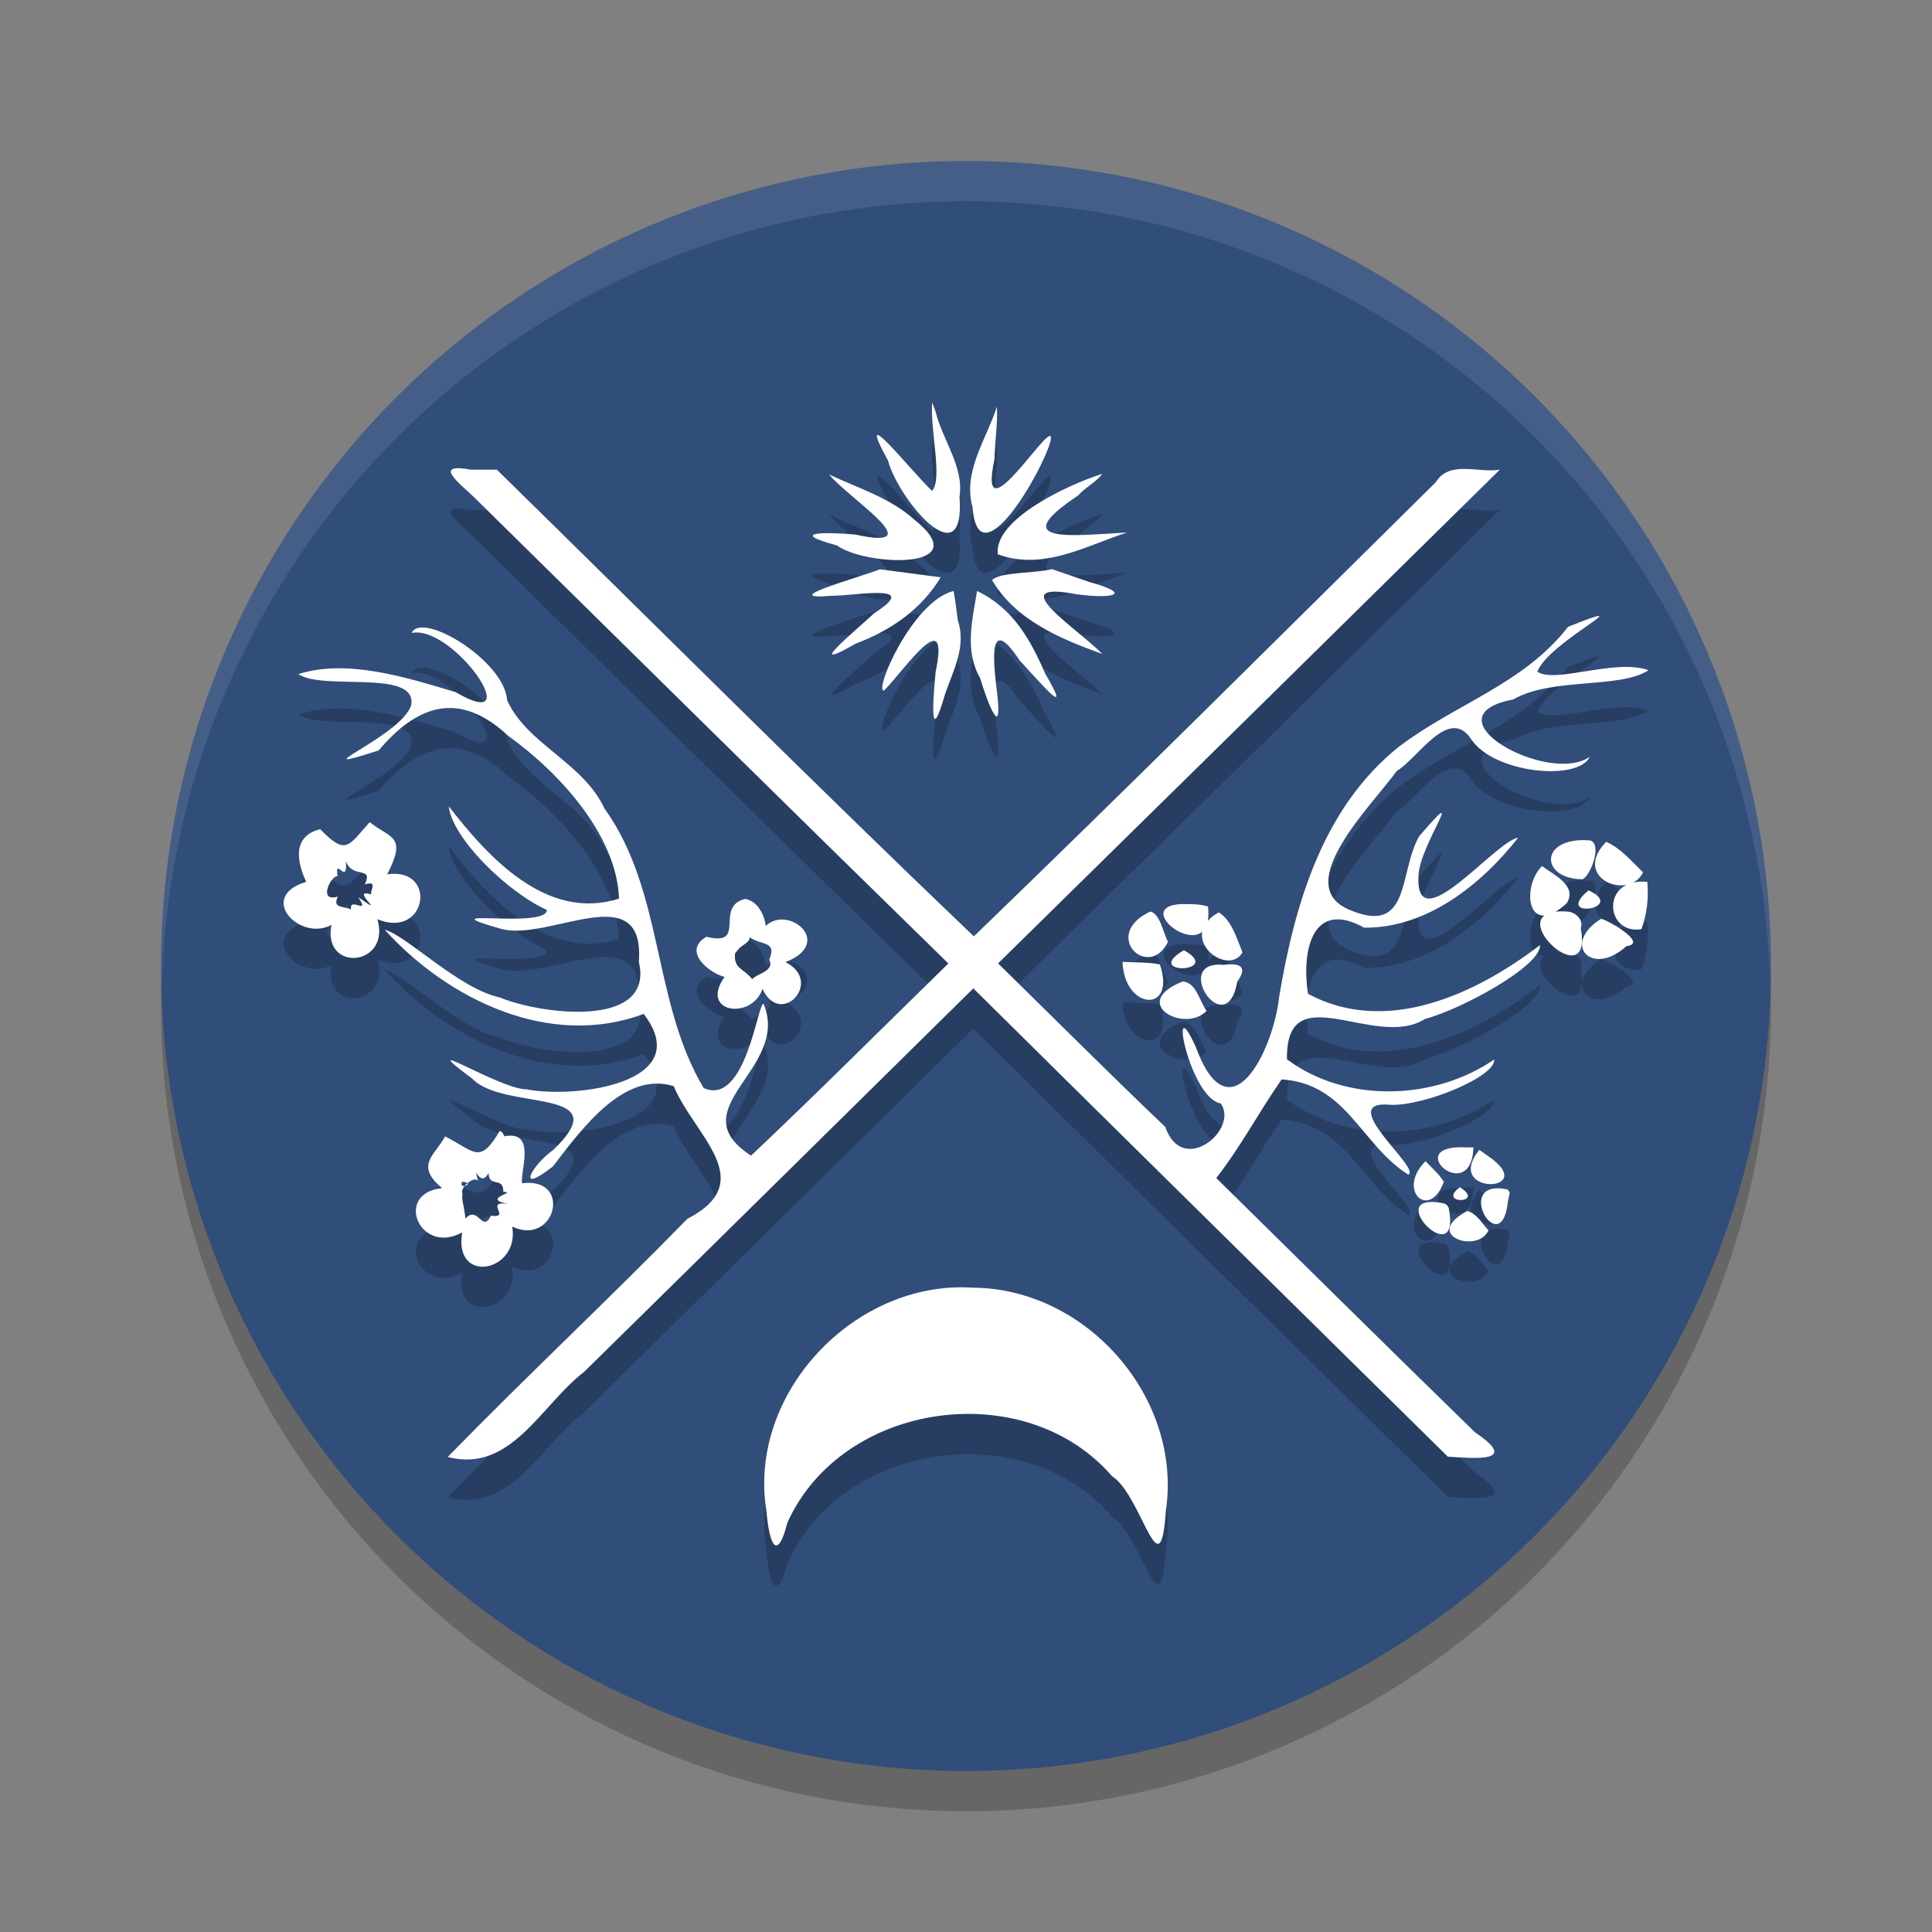
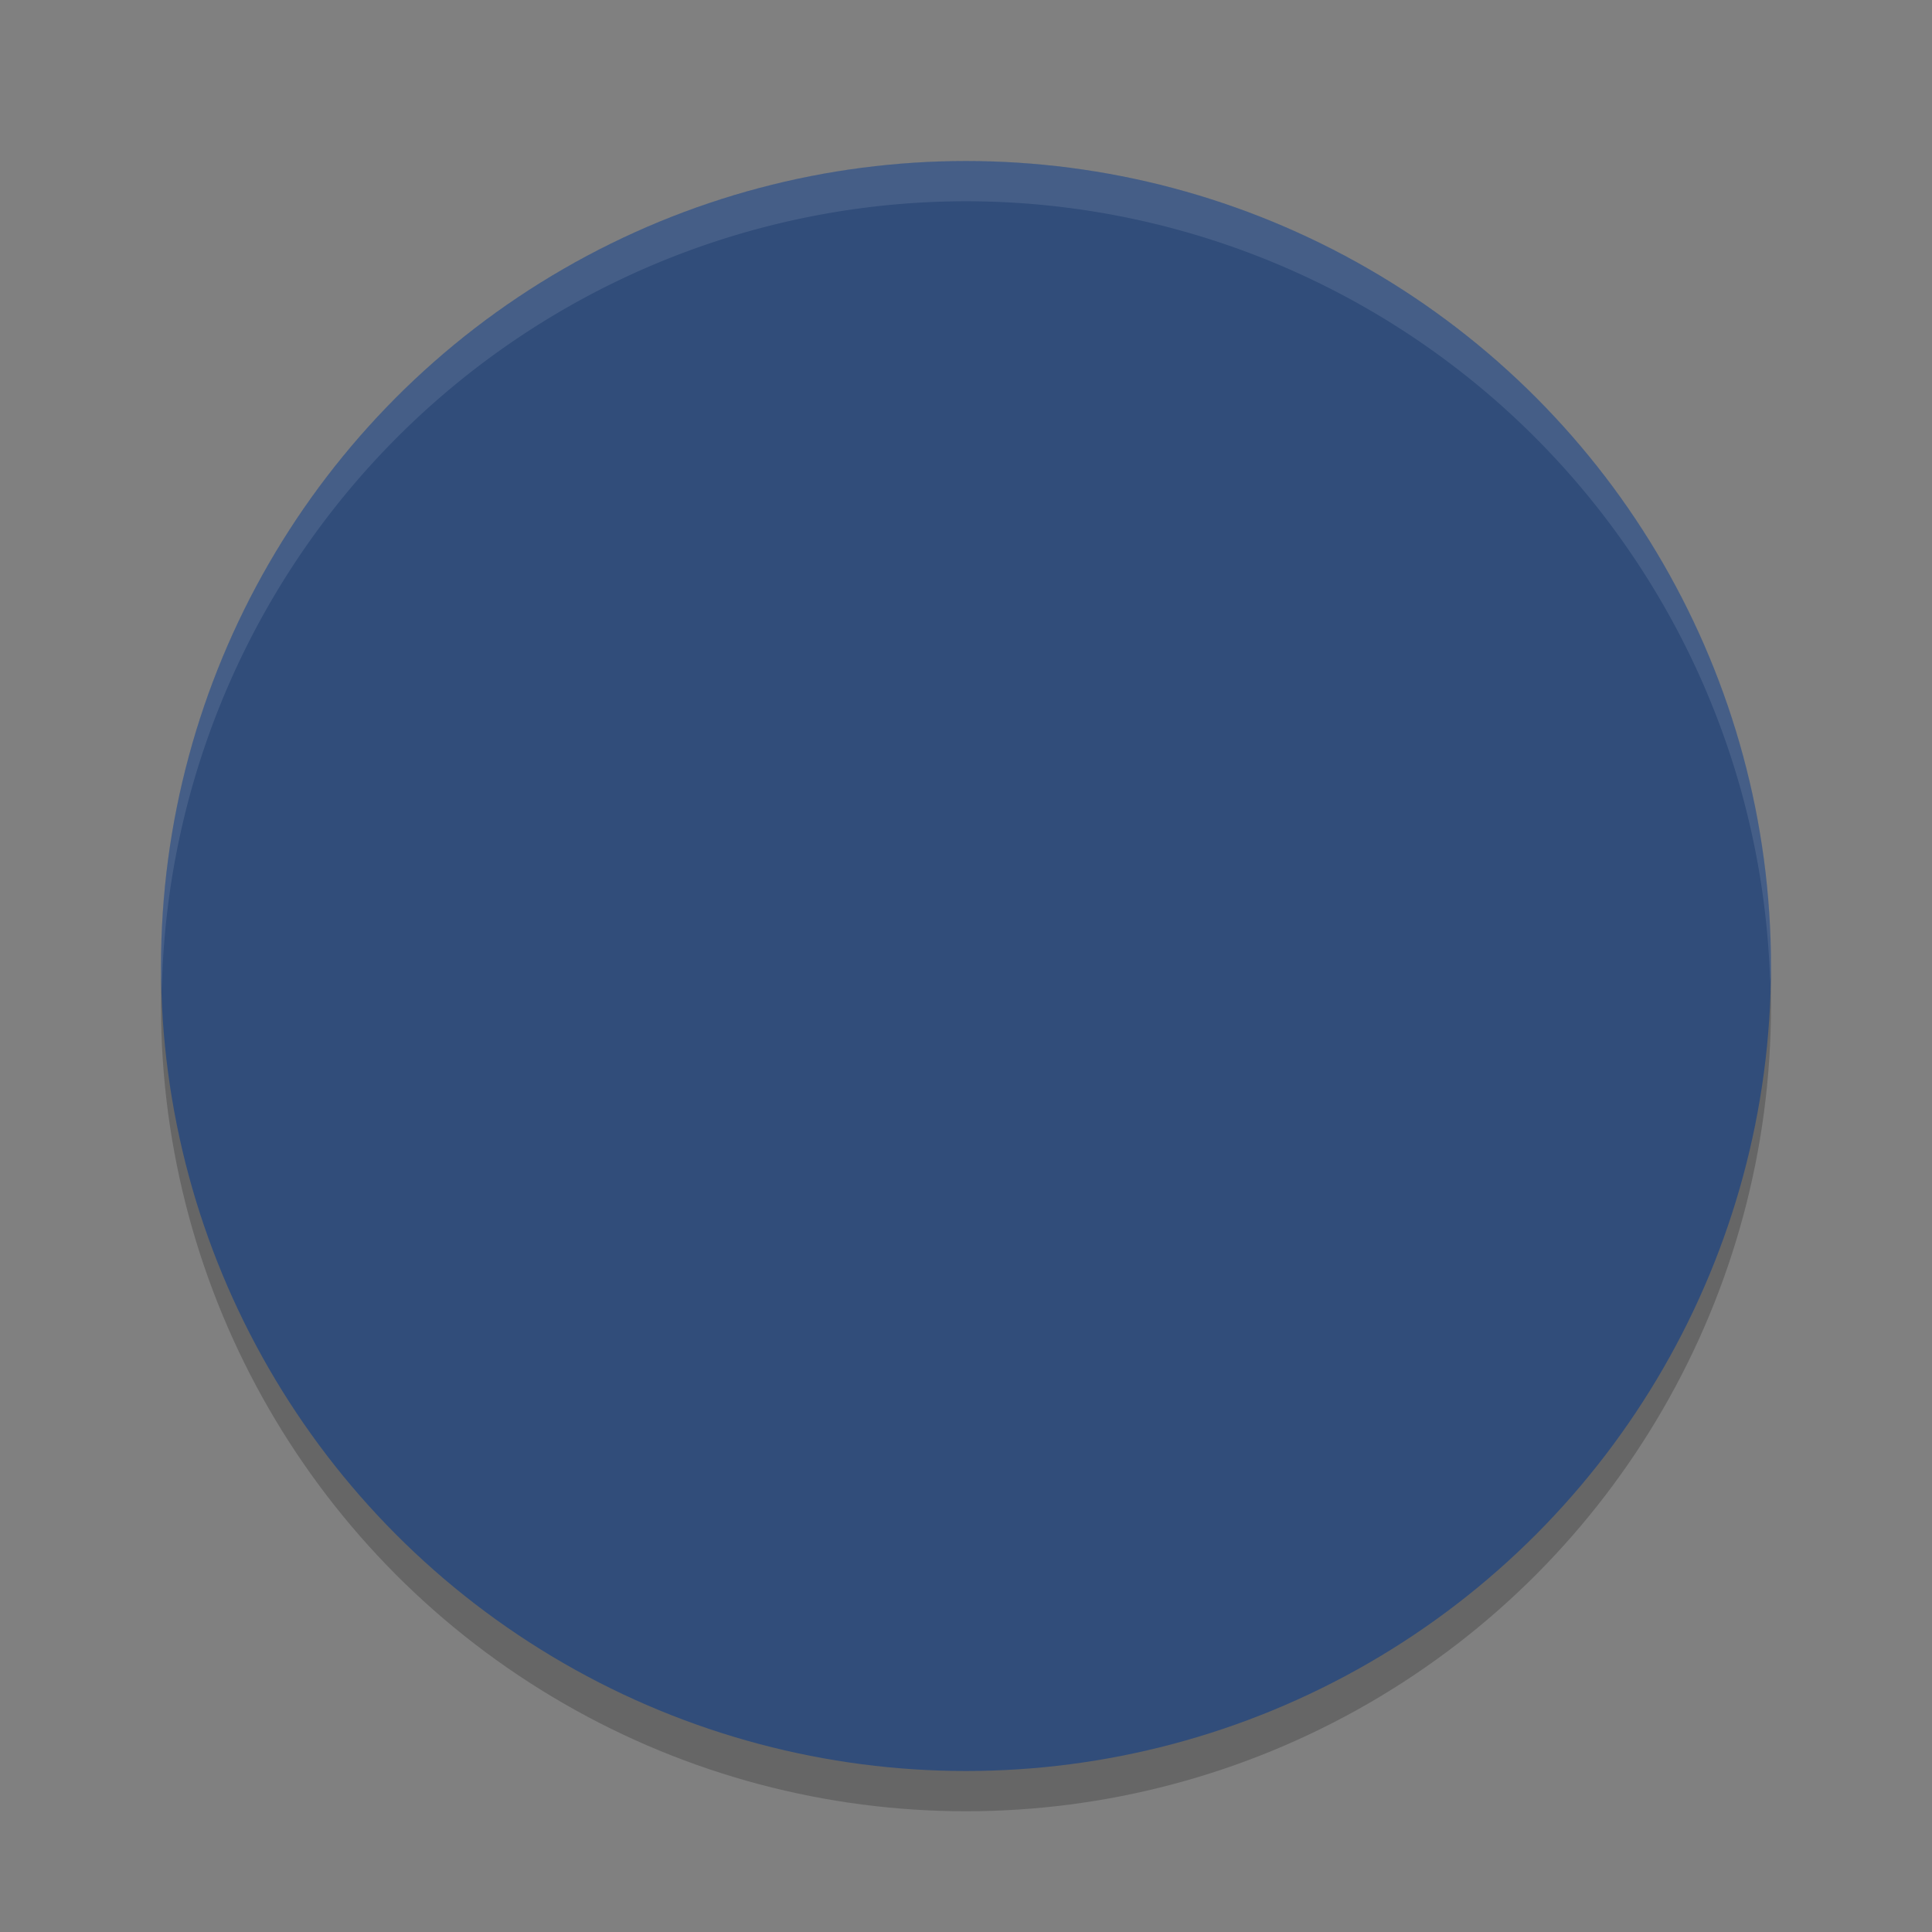
<svg xmlns="http://www.w3.org/2000/svg" width="48" height="48" version="1">
  <rect width="100%" height="100%" fill="#808080" stroke="none" />
  <circle style="opacity:0.2" class="cls-1" cx="24" cy="25" r="20" />
  <circle style="fill:#314d7a" class="cls-1" cx="24" cy="24" r="20" />
  <path style="opacity:0.1;fill:#ffffff" d="M 24,4 A 20,20 0 0 0 4,24 20,20 0 0 0 4.021,24.582 20,20 0 0 1 24,5 20,20 0 0 1 43.979,24.418 20,20 0 0 0 44,24 20,20 0 0 0 24,4 Z" />
-   <path style="opacity:0.2" d="m 23.16,11 c -0.055,0.671 0.264,1.898 -0.002,2.197 -0.548,-0.518 -1.969,-2.34 -1.096,-0.756 0.254,0.966 1.926,2.951 1.776,0.904 0.119,-0.743 -0.421,-1.408 -0.593,-2.117 -0.028,-0.076 -0.056,-0.152 -0.084,-0.227 z m 1.607,0.105 c -0.257,0.805 -0.853,1.613 -0.605,2.492 0.143,1.87 1.746,-0.891 1.937,-1.638 0.177,-0.808 -1.857,2.601 -1.391,0.446 0.004,-0.434 0.085,-0.866 0.059,-1.3 z m -13.051,1.566 c -0.975,-0.178 -0.339,0.301 0.067,0.687 3.924,3.862 7.84,7.732 11.779,11.579 -1.632,1.594 -3.244,3.208 -4.902,4.775 -1.817,-1.177 0.989,-2.153 0.311,-3.771 -0.143,-0.061 -0.439,2.558 -1.489,2.091 -1.281,-2.15 -0.981,-4.882 -2.466,-6.948 -0.53,-1.14 -1.92,-1.593 -2.416,-2.684 -0.06,-0.983 -2.121,-2.228 -2.374,-1.674 1.038,-0.218 2.941,2.553 1.092,1.469 -1.226,-0.366 -2.693,-0.832 -3.906,-0.447 0.609,0.421 2.974,-0.139 2.803,0.775 -0.249,0.778 -2.894,1.791 -0.807,1.121 0.967,-1.145 2.01,-1.491 3.218,-0.362 1.293,0.928 2.699,2.485 2.753,4.044 -1.789,0.572 -3.25,-1.024 -4.23,-2.295 0.076,0.777 1.442,2.128 2.438,2.576 -0.003,0.491 -3.12,-0.09 -1.135,0.471 1.182,0.325 3.577,-1.322 3.42,0.819 0.393,1.684 -2.473,1.298 -3.458,0.883 -1.01,-0.213 -2.342,-1.562 -2.854,-1.678 1.571,1.734 4.101,2.962 6.432,2.088 1.325,1.73 -1.727,2.11 -2.91,1.873 -0.649,0.012 -2.912,-1.431 -1.348,-0.263 0.776,0.817 3.651,0.187 2.018,1.764 -0.561,0.403 -0.942,1.146 -0.013,0.413 0.74,-0.966 1.772,-2.373 3,-1.991 0.502,1.217 2.147,2.362 0.336,3.297 -1.954,2.002 -4,3.913 -5.952,5.915 1.574,0.414 2.327,-1.304 3.383,-2.109 3.231,-3.172 6.45,-6.356 9.676,-9.533 3.922,3.886 7.859,7.757 11.789,11.635 0.678,0.04 1.803,0.154 0.674,-0.606 -2.152,-2.096 -4.287,-4.21 -6.428,-6.318 0.608,-0.772 1.065,-1.651 1.625,-2.449 1.62,0.103 1.958,1.612 3.144,2.365 0.346,-0.146 -1.869,-1.874 -0.437,-1.734 0.834,0.033 2.619,-0.705 2.573,-1.126 -1.494,1.025 -3.685,1.089 -5.148,-0.005 -0.036,-2.12 2.197,-0.216 3.43,-1.003 0.917,-0.242 2.894,-1.324 2.856,-1.834 -1.596,1.221 -3.818,2.258 -5.763,1.21 -0.165,-1.046 0.095,-2.367 1.395,-1.643 1.557,0.014 2.907,-1.069 3.825,-2.234 -0.551,0.065 -2.58,2.635 -2.474,0.923 0.039,-0.761 1.271,-2.42 0.015,-0.96 -0.516,0.906 -0.198,2.496 -1.754,1.817 -1.439,-0.626 0.617,-2.623 1.195,-3.437 0.533,-0.316 1.304,-1.638 1.857,-0.784 0.569,0.841 2.651,1.044 2.941,0.43 -1.024,0.717 -4.124,-1 -1.897,-1.427 0.964,-0.556 2.634,-0.253 3.358,-0.725 -0.827,-0.298 -2.325,0.342 -2.763,0.037 0.275,-0.747 2.771,-1.918 0.763,-1.114 -1.112,1.428 -2.778,1.9 -4.201,2.977 -1.89,1.508 -2.589,3.91 -2.974,6.196 -0.145,1.361 -1.233,3.557 -2.074,1.266 -0.703,-1.568 -0.162,1.268 0.619,1.401 0.464,0.638 -0.945,1.832 -1.378,0.584 -1.401,-1.337 -2.771,-2.707 -4.153,-4.063 4.16,-4.084 8.314,-8.172 12.465,-12.266 -0.536,0.09 -1.246,-0.243 -1.591,0.312 -3.816,3.771 -7.616,7.558 -11.476,11.283 -3.997,-3.817 -7.904,-7.728 -11.852,-11.596 -0.209,0 -0.418,0 -0.627,0 z m 15.674,0.1 C 26.453,13.07 24.686,13.93 24.791,14.772 25.911,15.185 26.955,14.573 28,14.231 c -1.312,0.07 -3.043,0.302 -1.217,-0.917 0.179,-0.204 0.443,-0.328 0.607,-0.542 z m -6.787,0.021 c 0.462,0.578 2.602,1.917 0.637,1.488 -0.759,-0.066 -1.676,-0.06 -0.446,0.271 0.715,0.522 3.511,0.624 1.916,-0.646 -0.593,-0.536 -1.394,-0.778 -2.107,-1.114 z m 5.533,2.348 c -0.447,0.112 -1.279,0.064 -1.489,0.273 0.59,1 1.694,1.455 2.739,1.835 -0.551,-0.582 -2.538,-1.843 -0.66,-1.487 0.861,0.121 1.492,0.019 0.334,-0.303 -0.308,-0.106 -0.616,-0.212 -0.924,-0.318 z m -4.273,0.004 c -0.525,0.206 -2.616,0.775 -1.199,0.658 0.625,-0.001 2.24,-0.324 1.059,0.43 -0.53,0.492 -1.785,1.518 -0.463,0.759 0.865,-0.326 1.629,-0.846 2.111,-1.648 -0.503,-0.067 -1.005,-0.133 -1.508,-0.199 z m 1.828,0.539 c -1.026,0.253 -1.994,2.512 -1.727,2.474 0.519,-0.526 1.646,-2.208 1.281,-0.46 -0.065,0.684 -0.157,1.913 0.235,0.547 0.209,-0.601 0.534,-1.189 0.316,-1.836 -0.033,-0.242 -0.058,-0.485 -0.105,-0.725 z m 0.584,0 c -0.12,0.729 -0.314,1.478 0.073,2.158 0.226,0.745 0.584,1.594 0.409,0.246 -0.096,-0.798 -0.165,-1.797 0.577,-0.677 0.519,0.557 1.345,1.539 0.636,0.33 -0.371,-0.857 -0.81,-1.635 -1.695,-2.057 z m -15.09,5.744 c -0.533,0.588 -0.58,0.843 -1.23,0.174 -0.786,0.196 -0.506,0.959 -0.35,1.308 -1.236,0.377 -0.147,1.496 0.631,1.069 -0.234,1.192 1.48,1.037 1.141,-0.14 1.229,0.508 1.506,-1.299 0.243,-1.116 0.495,-0.963 0.09,-0.883 -0.435,-1.295 z m 30.32,0.453 c -1.261,-0.104 -1.264,0.958 -0.186,0.965 0.206,-0.101 0.494,-0.881 0.186,-0.965 z m 0.4,0.035 c -0.875,0.9 0.569,1.475 0.916,0.758 -0.284,-0.273 -0.548,-0.597 -0.916,-0.758 z m -31.312,0.479 c 0.161,0.453 0.692,0.109 0.47,0.578 0.409,-0.125 0.015,0.273 0.22,0.271 -0.705,-0.257 0.445,0.629 -0.38,0.049 0.309,0.478 -0.238,-0.039 -0.18,0.305 -0.214,-0.096 -0.465,-0.025 -0.33,-0.322 -0.505,0.153 -0.171,-0.525 -0.007,-0.507 -0.077,-0.522 0.257,0.275 0.207,-0.374 z m 29.717,0.123 c -0.513,0.512 -0.379,1.817 0.613,0.926 0.28,-0.444 -0.336,-0.715 -0.613,-0.926 z m 2.617,0.393 c -1.166,-0.117 -1.052,1.323 -0.146,1.175 0.138,-0.373 0.182,-0.78 0.146,-1.175 z m -1.459,0.211 c -0.903,0.743 0.981,0.453 0,0 z m -20.949,0.211 c -0.793,0.187 0.063,1.199 -0.968,0.941 -0.636,0.373 0.126,0.933 0.452,0.995 -0.64,0.901 0.675,1.084 0.942,0.3 0.44,0.973 1.533,-0.174 0.571,-0.665 1.224,-0.477 0.07,-1.437 -0.491,-0.898 -0.032,-0.279 -0.203,-0.615 -0.506,-0.672 z m 10.859,0.129 c -1.412,0.038 0.807,1.677 0.635,0.062 -0.205,-0.067 -0.422,-0.06 -0.635,-0.062 z m -0.799,0.186 c -1.241,0.583 -0.034,1.732 0.439,0.75 -0.117,-0.208 -0.194,-0.697 -0.439,-0.75 z m 10.385,0.002 c -1.87,-0.15 0.643,2.203 0.309,0.414 0.078,-0.207 -0.123,-0.392 -0.309,-0.414 z m -8.686,0.018 c -1.073,0.609 0.221,1.629 0.591,0.995 -0.139,-0.335 -0.266,-0.8 -0.591,-0.995 z m 9.498,0.162 c -1.001,0.629 -0.226,1.463 0.634,0.676 0.565,-0.066 -0.51,-0.672 -0.634,-0.676 z m -21.148,0.459 c 0.276,0.205 0.687,0.083 0.482,0.553 0.148,0.294 -0.334,0.358 -0.42,0.489 -0.217,-0.276 -0.465,-0.252 -0.43,-0.636 0.178,-0.274 0.329,-0.213 0.367,-0.406 z m 10.785,0.32 c -1.066,0.625 1.007,0.569 0,0 z m -1.525,0.289 c 0.038,1.203 1.343,1.292 0.93,0.065 -0.305,-0.062 -0.621,-0.043 -0.93,-0.065 z m 2.502,0.076 c -1.306,-0.125 0.074,1.964 0.349,0.417 0.276,-0.387 0.053,-0.468 -0.349,-0.417 z m -1.004,0.412 c -1.355,0.535 0.046,1.301 0.59,0.731 -0.176,-0.238 -0.25,-0.699 -0.59,-0.731 z M 12.418,29.096 c -0.503,0.848 -0.612,0.52 -1.361,0.137 -0.238,0.465 -0.767,0.707 -0.074,1.287 -1.208,0.124 -0.556,1.681 0.5,1.1 -0.225,1.314 1.437,0.984 1.243,-0.144 1.066,0.504 1.512,-1.233 0.247,-1.078 -0.06,-0.278 0.369,-1.328 -0.441,-1.165 l -0.051,-0.097 -0.062,-0.04 z M 36.438,29.508 c -1.673,-0.093 0.115,1.495 0.17,0 h -0.089 z m 0.316,0.059 c -0.927,1.159 1.57,1.068 0.201,0.145 -0.067,-0.048 -0.134,-0.096 -0.201,-0.145 z m -1.336,0.283 c -0.732,0.721 0.095,1.491 0.454,0.513 -0.122,-0.197 -0.298,-0.346 -0.454,-0.513 z m -23.281,0.289 c 0.009,0.388 0.379,0.08 0.367,0.473 0.386,0.006 -0.583,0.167 0.126,0.303 -0.627,-0.097 0.095,0.364 -0.432,0.289 -0.221,0.45 -0.322,-0.277 -0.635,0.072 -0.046,-0.418 -0.093,-0.406 -0.075,-0.628 -0.071,-0.14 0.315,-0.461 0.387,-0.298 -0.126,-0.544 0.044,0.219 0.263,-0.211 z m -0.65,0.219 c 0.362,0.046 -0.132,0.225 0,0 z m 24.785,0.139 c -0.595,0.432 0.656,0.419 0,0 z m 1.184,0.055 c -1.411,-0.294 -0.147,1.851 0.01,0.284 l 0.044,-0.206 z m -1.586,0.346 c -1.625,-0.324 0.461,1.796 0.121,0.107 l -0.05,-0.072 -0.071,-0.036 z m 0.588,0.189 c -1.142,0.601 0.248,1.078 0.523,0.484 -0.16,-0.173 -0.283,-0.411 -0.523,-0.484 z m -12.303,1.905 c -2.923,-0.181 -5.585,2.626 -5.114,5.543 0.067,0.808 0.262,1.311 0.521,0.296 1.363,-3.021 5.903,-3.656 8.066,-1.155 0.736,0.466 1.199,2.928 1.336,0.874 0.422,-2.82 -1.965,-5.547 -4.809,-5.557 z" />
-   <path style="fill:#ffffff" d="m 23.16,10 c -0.055,0.671 0.264,1.898 -0.002,2.197 -0.548,-0.518 -1.969,-2.34 -1.096,-0.756 0.254,0.966 1.926,2.951 1.776,0.904 0.119,-0.743 -0.421,-1.408 -0.593,-2.117 -0.028,-0.076 -0.056,-0.152 -0.084,-0.227 z m 1.607,0.105 c -0.257,0.805 -0.853,1.613 -0.605,2.492 0.143,1.87 1.746,-0.891 1.937,-1.638 0.177,-0.808 -1.857,2.601 -1.391,0.446 0.004,-0.434 0.085,-0.866 0.059,-1.3 z m -13.051,1.566 c -0.975,-0.178 -0.339,0.301 0.067,0.687 3.924,3.862 7.84,7.732 11.779,11.579 -1.632,1.594 -3.244,3.208 -4.902,4.775 -1.817,-1.177 0.989,-2.153 0.311,-3.771 -0.143,-0.061 -0.439,2.558 -1.489,2.091 -1.281,-2.15 -0.981,-4.882 -2.466,-6.948 -0.53,-1.14 -1.92,-1.593 -2.416,-2.684 -0.06,-0.983 -2.121,-2.228 -2.374,-1.674 1.038,-0.218 2.941,2.553 1.092,1.469 -1.226,-0.366 -2.693,-0.832 -3.906,-0.447 0.609,0.421 2.974,-0.139 2.803,0.775 -0.249,0.778 -2.894,1.791 -0.807,1.121 0.967,-1.145 2.01,-1.491 3.218,-0.362 1.293,0.928 2.699,2.485 2.753,4.044 -1.789,0.572 -3.25,-1.024 -4.23,-2.295 0.076,0.777 1.442,2.128 2.438,2.576 -0.003,0.491 -3.12,-0.09 -1.135,0.471 1.182,0.325 3.577,-1.322 3.42,0.819 0.393,1.684 -2.473,1.298 -3.458,0.883 -1.01,-0.213 -2.342,-1.562 -2.854,-1.678 1.571,1.734 4.101,2.962 6.432,2.088 1.325,1.73 -1.727,2.11 -2.91,1.873 -0.649,0.012 -2.912,-1.431 -1.348,-0.263 0.776,0.817 3.651,0.187 2.018,1.764 -0.561,0.403 -0.942,1.146 -0.013,0.413 0.74,-0.966 1.772,-2.373 3,-1.991 0.502,1.217 2.147,2.362 0.336,3.297 -1.954,2.002 -4,3.913 -5.952,5.915 1.574,0.414 2.327,-1.304 3.383,-2.109 3.231,-3.172 6.45,-6.356 9.676,-9.533 3.922,3.886 7.859,7.757 11.789,11.635 0.678,0.04 1.803,0.154 0.674,-0.606 -2.152,-2.096 -4.287,-4.21 -6.428,-6.318 0.608,-0.772 1.065,-1.651 1.625,-2.449 1.62,0.103 1.958,1.612 3.144,2.365 0.346,-0.146 -1.869,-1.874 -0.437,-1.734 0.834,0.033 2.619,-0.705 2.573,-1.126 -1.494,1.025 -3.685,1.089 -5.148,-0.005 -0.036,-2.12 2.197,-0.216 3.43,-1.003 0.917,-0.242 2.894,-1.324 2.856,-1.834 -1.596,1.221 -3.818,2.258 -5.763,1.21 -0.165,-1.046 0.095,-2.367 1.395,-1.643 1.557,0.014 2.907,-1.069 3.825,-2.234 -0.551,0.065 -2.58,2.635 -2.474,0.923 0.039,-0.761 1.271,-2.42 0.015,-0.96 -0.516,0.906 -0.198,2.496 -1.754,1.817 -1.439,-0.626 0.617,-2.623 1.195,-3.437 0.533,-0.316 1.304,-1.638 1.857,-0.784 0.569,0.841 2.651,1.044 2.941,0.43 -1.024,0.717 -4.124,-1 -1.897,-1.427 0.964,-0.556 2.634,-0.253 3.358,-0.725 -0.827,-0.298 -2.325,0.342 -2.763,0.037 0.275,-0.747 2.771,-1.918 0.763,-1.114 -1.112,1.428 -2.778,1.9 -4.201,2.977 -1.89,1.508 -2.589,3.91 -2.974,6.196 -0.145,1.361 -1.233,3.557 -2.074,1.266 -0.703,-1.568 -0.162,1.268 0.619,1.401 0.464,0.638 -0.945,1.832 -1.378,0.584 -1.401,-1.337 -2.771,-2.707 -4.153,-4.063 4.16,-4.084 8.314,-8.172 12.465,-12.266 -0.536,0.09 -1.246,-0.243 -1.591,0.312 -3.816,3.771 -7.616,7.558 -11.476,11.283 -3.997,-3.817 -7.904,-7.728 -11.852,-11.596 -0.209,0 -0.418,0 -0.627,0 z m 15.674,0.1 c -0.938,0.298 -2.705,1.158 -2.6,2 1.121,0.413 2.165,-0.199 3.209,-0.541 -1.312,0.07 -3.043,0.302 -1.217,-0.917 0.179,-0.204 0.443,-0.328 0.607,-0.542 z m -6.787,0.021 c 0.462,0.578 2.602,1.917 0.637,1.488 -0.759,-0.066 -1.676,-0.06 -0.446,0.271 0.715,0.522 3.511,0.624 1.916,-0.646 -0.593,-0.536 -1.394,-0.778 -2.107,-1.114 z m 5.533,2.348 c -0.447,0.112 -1.279,0.064 -1.489,0.273 0.59,1 1.694,1.455 2.739,1.835 -0.551,-0.582 -2.538,-1.843 -0.66,-1.487 0.861,0.121 1.492,0.019 0.334,-0.303 -0.308,-0.106 -0.616,-0.212 -0.924,-0.318 z m -4.273,0.004 c -0.525,0.206 -2.616,0.775 -1.199,0.658 0.625,-0.001 2.24,-0.324 1.059,0.43 -0.53,0.492 -1.785,1.518 -0.463,0.759 0.865,-0.326 1.629,-0.846 2.111,-1.648 -0.503,-0.067 -1.005,-0.133 -1.508,-0.199 z m 1.828,0.539 c -1.026,0.253 -1.994,2.512 -1.727,2.474 0.519,-0.526 1.646,-2.208 1.281,-0.46 -0.065,0.684 -0.157,1.913 0.235,0.547 0.209,-0.601 0.534,-1.189 0.316,-1.836 -0.033,-0.242 -0.058,-0.485 -0.105,-0.725 z m 0.584,0 c -0.12,0.729 -0.314,1.478 0.073,2.158 0.226,0.745 0.584,1.594 0.409,0.246 -0.096,-0.798 -0.165,-1.797 0.577,-0.677 0.519,0.557 1.345,1.539 0.636,0.33 -0.371,-0.857 -0.81,-1.635 -1.695,-2.057 z m -15.09,5.744 c -0.533,0.588 -0.58,0.843 -1.23,0.174 -0.786,0.196 -0.506,0.959 -0.35,1.308 -1.236,0.377 -0.147,1.496 0.631,1.069 -0.234,1.192 1.48,1.037 1.141,-0.14 1.229,0.508 1.506,-1.299 0.243,-1.116 0.495,-0.963 0.09,-0.883 -0.435,-1.295 z m 30.32,0.453 c -1.261,-0.104 -1.264,0.958 -0.186,0.965 0.206,-0.101 0.494,-0.881 0.186,-0.965 z m 0.4,0.035 c -0.875,0.9 0.569,1.475 0.916,0.758 -0.284,-0.273 -0.548,-0.597 -0.916,-0.758 z m -31.312,0.479 c 0.161,0.453 0.692,0.109 0.47,0.578 0.409,-0.125 0.015,0.273 0.22,0.271 -0.705,-0.257 0.445,0.629 -0.38,0.049 0.309,0.478 -0.238,-0.039 -0.18,0.305 -0.214,-0.096 -0.465,-0.025 -0.33,-0.322 -0.505,0.153 -0.171,-0.525 -0.007,-0.507 -0.077,-0.522 0.257,0.275 0.207,-0.374 z m 29.717,0.123 c -0.513,0.512 -0.379,1.817 0.613,0.926 0.28,-0.444 -0.336,-0.715 -0.613,-0.926 z m 2.617,0.393 c -1.166,-0.117 -1.052,1.323 -0.146,1.175 0.138,-0.373 0.182,-0.78 0.146,-1.175 z m -1.459,0.211 c -0.903,0.743 0.981,0.453 0,0 z m -20.949,0.211 c -0.793,0.187 0.063,1.199 -0.968,0.941 -0.636,0.373 0.126,0.933 0.452,0.995 -0.64,0.901 0.675,1.084 0.942,0.3 0.44,0.973 1.533,-0.174 0.571,-0.665 1.224,-0.477 0.07,-1.437 -0.491,-0.898 -0.032,-0.279 -0.203,-0.615 -0.506,-0.672 z m 10.859,0.129 c -1.412,0.038 0.807,1.677 0.635,0.062 -0.205,-0.067 -0.422,-0.06 -0.635,-0.062 z m -0.799,0.186 c -1.241,0.583 -0.034,1.732 0.439,0.75 -0.117,-0.208 -0.194,-0.697 -0.439,-0.75 z m 10.385,0.002 c -1.87,-0.15 0.643,2.203 0.309,0.414 0.078,-0.207 -0.123,-0.392 -0.309,-0.414 z m -8.686,0.018 c -1.073,0.609 0.221,1.629 0.591,0.995 -0.139,-0.335 -0.266,-0.8 -0.591,-0.995 z m 9.498,0.162 c -1.001,0.629 -0.226,1.463 0.634,0.676 0.565,-0.066 -0.51,-0.672 -0.634,-0.676 z M 18.629,23.287 c 0.276,0.205 0.687,0.083 0.482,0.553 0.148,0.294 -0.334,0.358 -0.42,0.489 -0.217,-0.276 -0.465,-0.252 -0.43,-0.636 0.178,-0.274 0.329,-0.213 0.367,-0.406 z m 10.785,0.32 c -1.066,0.625 1.007,0.569 0,0 z m -1.525,0.289 c 0.038,1.203 1.343,1.292 0.93,0.065 -0.305,-0.062 -0.621,-0.043 -0.93,-0.065 z m 2.502,0.076 c -1.306,-0.125 0.074,1.964 0.349,0.417 0.276,-0.387 0.053,-0.468 -0.349,-0.417 z m -1.004,0.412 c -1.355,0.535 0.046,1.301 0.59,0.731 -0.176,-0.238 -0.25,-0.699 -0.59,-0.731 z m -16.969,3.711 c -0.503,0.848 -0.612,0.52 -1.361,0.137 -0.238,0.465 -0.767,0.707 -0.074,1.287 -1.208,0.124 -0.556,1.681 0.5,1.1 -0.225,1.314 1.437,0.984 1.243,-0.144 1.066,0.504 1.512,-1.233 0.247,-1.078 -0.06,-0.278 0.369,-1.328 -0.441,-1.165 l -0.051,-0.097 -0.062,-0.04 z m 24.02,0.412 c -1.673,-0.093 0.115,1.495 0.17,0 h -0.089 z m 0.316,0.059 c -0.927,1.159 1.57,1.068 0.201,0.145 -0.067,-0.048 -0.134,-0.096 -0.201,-0.145 z m -1.336,0.283 c -0.732,0.721 0.095,1.491 0.454,0.513 -0.122,-0.197 -0.298,-0.346 -0.454,-0.513 z m -23.281,0.289 c 0.009,0.388 0.379,0.08 0.367,0.473 0.386,0.006 -0.583,0.167 0.126,0.303 -0.627,-0.097 0.095,0.364 -0.432,0.289 -0.221,0.45 -0.322,-0.277 -0.635,0.072 -0.046,-0.418 -0.093,-0.406 -0.075,-0.628 -0.071,-0.14 0.315,-0.461 0.387,-0.298 -0.126,-0.544 0.044,0.219 0.263,-0.211 z m -0.65,0.219 c 0.362,0.046 -0.132,0.225 0,0 z m 24.785,0.139 c -0.595,0.432 0.656,0.419 0,0 z m 1.184,0.055 c -1.411,-0.294 -0.147,1.851 0.01,0.284 l 0.044,-0.206 -0.055,-0.078 z m -1.586,0.346 c -1.625,-0.324 0.461,1.796 0.121,0.107 l -0.05,-0.072 -0.071,-0.036 z m 0.588,0.189 c -1.142,0.601 0.248,1.078 0.523,0.484 -0.16,-0.173 -0.283,-0.411 -0.523,-0.484 z m -12.303,1.905 c -2.923,-0.181 -5.585,2.626 -5.114,5.543 0.067,0.808 0.262,1.311 0.521,0.296 1.363,-3.021 5.903,-3.656 8.066,-1.155 0.736,0.466 1.199,2.928 1.336,0.874 0.422,-2.82 -1.965,-5.547 -4.809,-5.557 z" />
</svg>